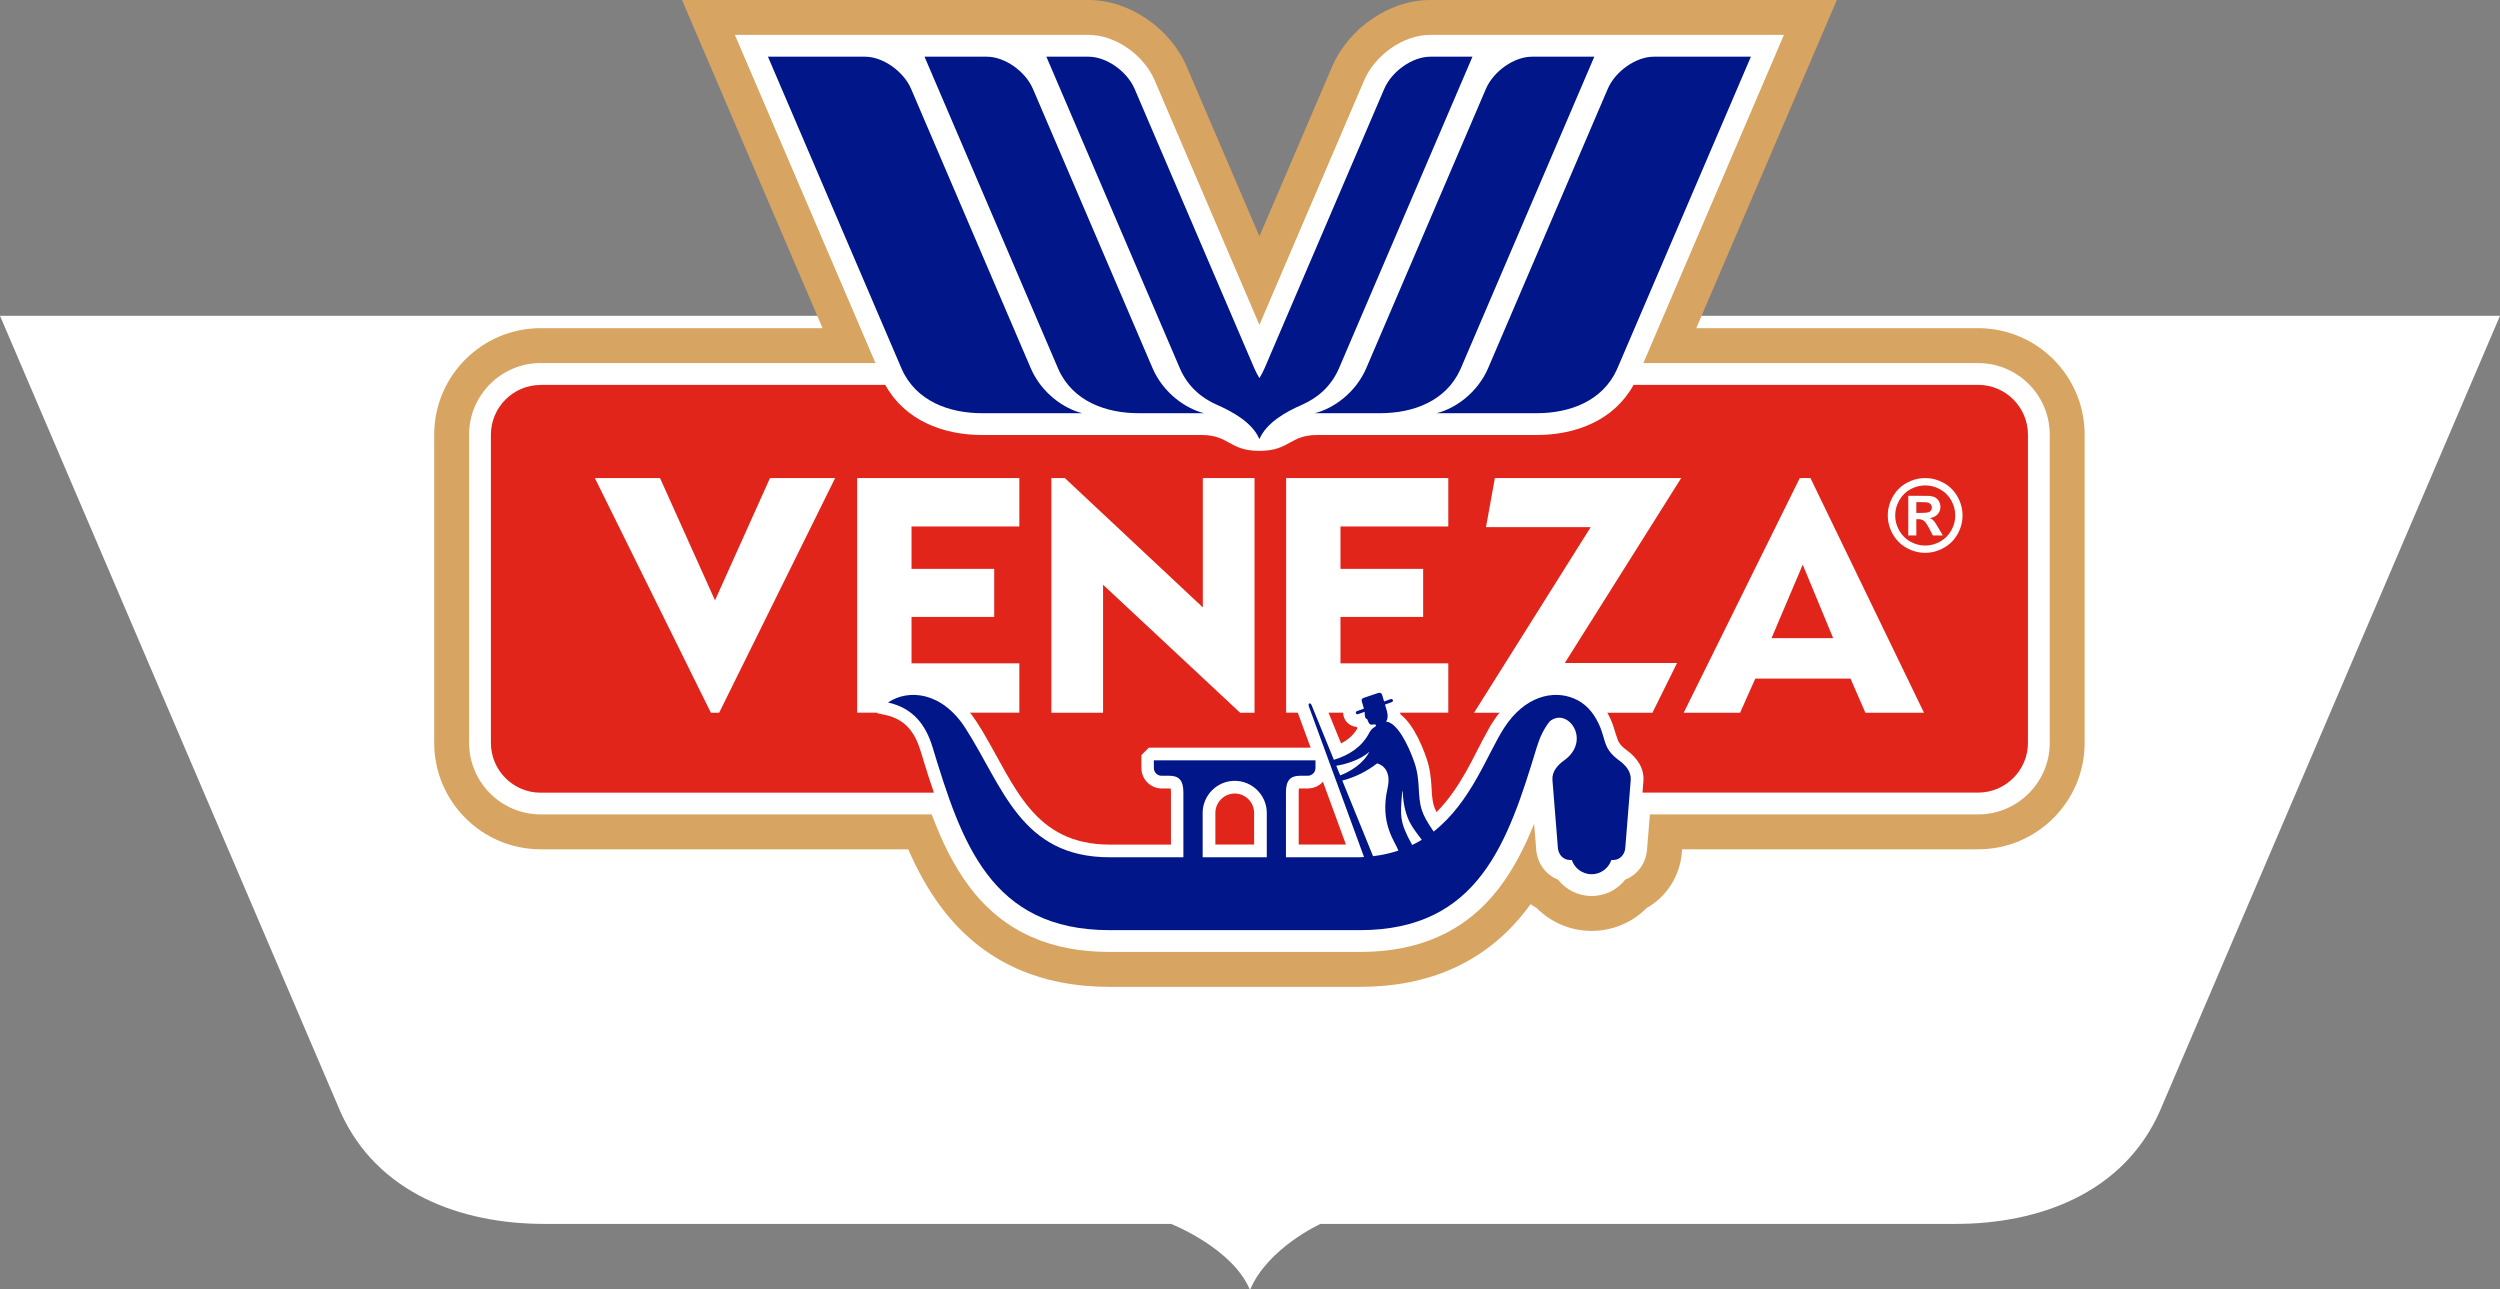
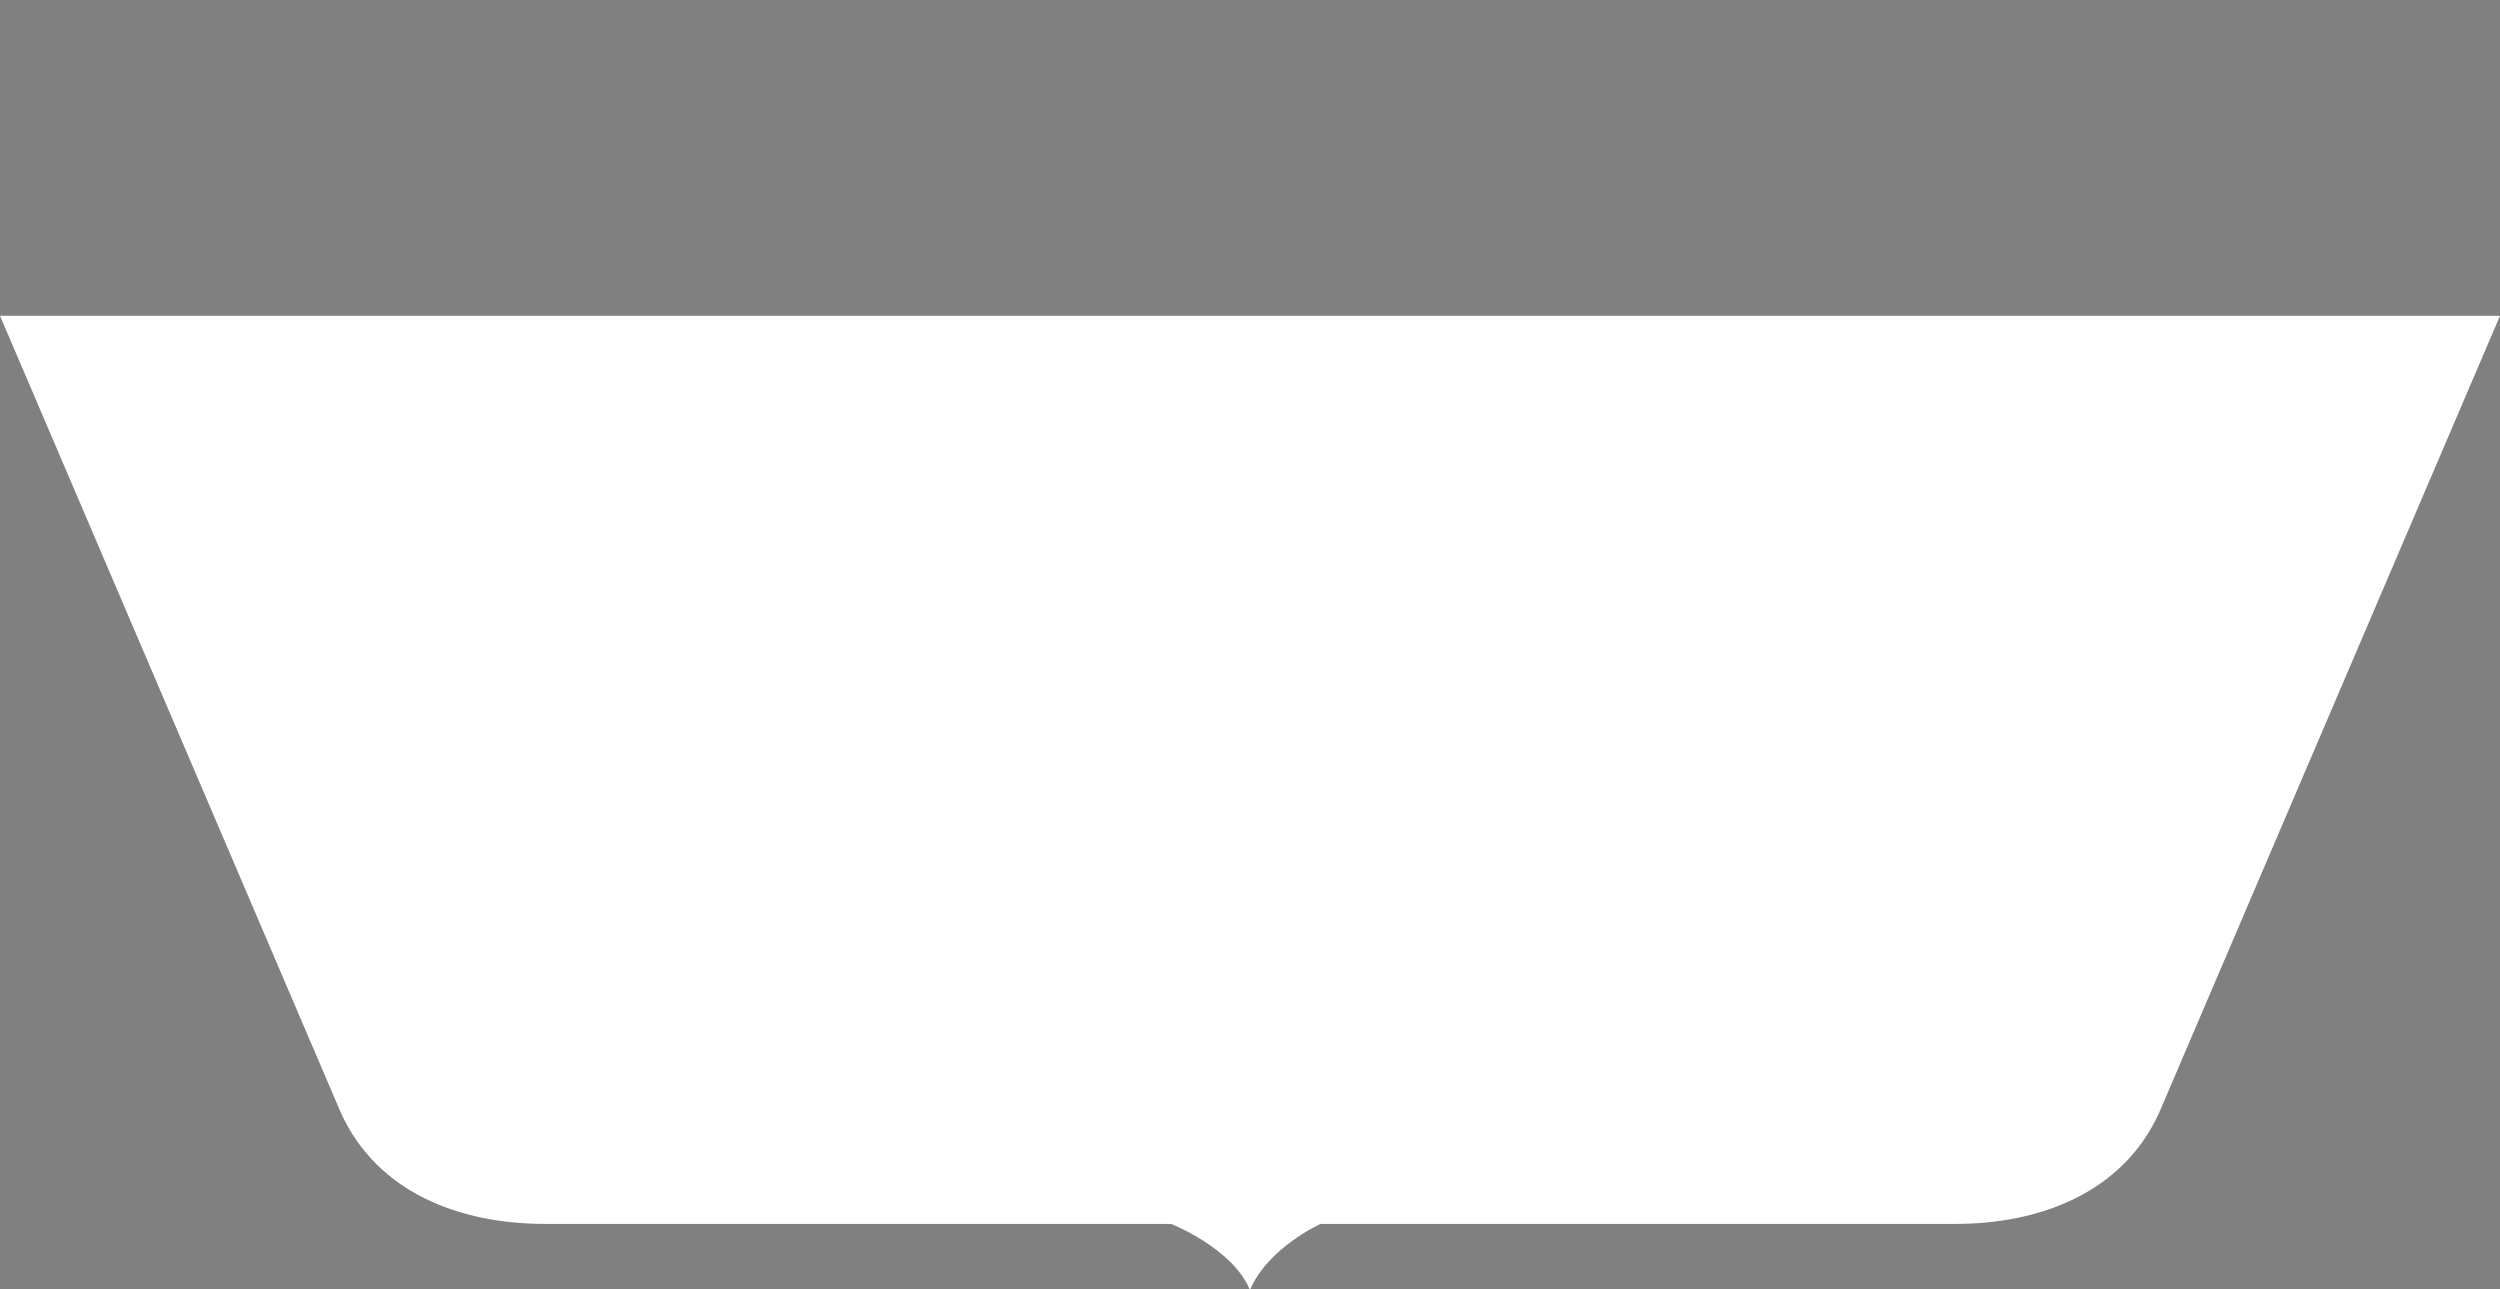
<svg xmlns="http://www.w3.org/2000/svg" width="190" height="98" viewBox="0 0 190 98" fill="none">
  <rect x="0" y="0" width="190" height="98" fill="#808080" stroke="none" />
  <path fill-rule="evenodd" clip-rule="evenodd" d="M159.733 24L133.849 84.52L118.357 93.017H100.353L110.295 84.52L136.181 24H147.668H159.733ZM53.819 24L79.705 84.52L89 93.017C89 93.017 93.625 94.832 94.975 97.981C94.985 98.006 95.015 98.006 95.025 97.981C96.375 94.832 100.353 93.017 100.353 93.017L110.295 84.52L136.181 24H128.015H119H108.5H96.016H85.5H71.5H61.985H53.819ZM0 24H30.267L34.5 29.182L79.705 84.52L89 93.017H41.376C35.068 93.017 28.672 90.714 25.884 84.52L0 24ZM30.267 24H53.819L57.241 32L68 57.154L79.705 84.52L30.267 24ZM190 24H171.222H159.733L133.849 84.52L118.357 93.017H148.624C154.932 93.017 161.328 90.714 164.116 84.52L190 24Z" fill="white" />
  <g clip-path="url(#clip0_480_1805)">
    <path fill-rule="evenodd" clip-rule="evenodd" d="M127.839 64.547L127.819 64.796C127.676 66.567 126.672 68.149 125.15 69.005C124.051 70.114 122.548 70.749 120.965 70.749C119.383 70.749 117.879 70.114 116.78 69.005C116.622 68.916 116.47 68.82 116.324 68.716C116.245 68.824 116.166 68.931 116.086 69.038C112.913 73.217 108.506 75.001 103.339 75.001H84.342C79.176 75.001 74.769 73.217 71.596 69.038C70.545 67.653 69.718 66.133 69.025 64.547H41.087C36.63 64.547 33 60.916 33 56.46V33.027C33 28.571 36.63 24.941 41.087 24.941H62.516L51.831 0H82.734C85.88 0 88.964 2.196 90.191 5.06L95.716 17.957L101.241 5.06C102.468 2.196 105.551 0 108.698 0H139.601L128.917 24.941H150.346C154.802 24.941 158.432 28.571 158.432 33.027V56.46C158.432 60.916 154.802 64.547 150.346 64.547H127.839Z" fill="#D7A461" />
    <path fill-rule="evenodd" clip-rule="evenodd" d="M41.087 27.593H66.536L55.851 2.652H82.734C84.817 2.652 86.945 4.217 87.754 6.104L95.715 24.691L103.677 6.104C104.485 4.217 106.613 2.652 108.696 2.652H135.579L124.895 27.593H150.345C153.337 27.593 155.78 30.036 155.78 33.027V56.46C155.78 59.453 153.336 61.895 150.345 61.895H125.39L125.174 64.584C125.091 65.618 124.44 66.495 123.521 66.848C122.919 67.62 121.984 68.097 120.963 68.097C119.943 68.097 119.007 67.619 118.406 66.848C117.487 66.494 116.836 65.617 116.752 64.584L116.593 62.601C115.9 64.332 115.065 65.994 113.972 67.433C111.314 70.933 107.69 72.348 103.337 72.348H84.34C79.988 72.348 76.363 70.933 73.705 67.433C72.463 65.798 71.554 63.877 70.809 61.894H41.087C38.094 61.894 35.652 59.452 35.652 56.459V33.026C35.652 30.034 38.094 27.591 41.087 27.591V27.593Z" fill="white" />
    <path fill-rule="evenodd" clip-rule="evenodd" d="M102.292 64.187L100.542 59.413C100.259 59.726 99.849 59.922 99.394 59.922H98.792C98.775 59.922 98.749 59.922 98.722 59.924C98.705 60.015 98.701 60.146 98.701 60.206V64.186H102.291L102.292 64.187ZM41.087 29.25H67.281C68.749 31.923 71.647 33.06 74.632 33.06H91.325C93.427 33.06 93.406 34.266 95.716 34.266C98.027 34.266 98.005 33.06 100.107 33.06H116.8C119.787 33.06 122.684 31.924 124.151 29.25H150.346C152.424 29.25 154.123 30.951 154.123 33.027V56.46C154.123 58.538 152.424 60.238 150.346 60.238H124.83L124.9 59.366C124.978 58.387 124.409 57.584 123.653 57.033C123.322 56.793 123.075 56.57 122.933 56.183C122.727 55.63 122.638 55.14 122.371 54.577C121.869 53.52 121.111 52.658 120.033 52.209L119.998 52.193C117.426 51.101 114.899 52.631 113.502 54.802L113.494 54.814L113.486 54.825L113.479 54.837L113.471 54.849L113.464 54.859L113.456 54.872L113.428 54.916L113.426 54.919L113.412 54.944L113.404 54.955L113.396 54.967L113.391 54.975L113.388 54.978L113.381 54.99L113.373 55.002L113.365 55.013L113.357 55.025L113.354 55.032L113.351 55.037L113.343 55.048L113.336 55.06L113.328 55.072L113.321 55.083L113.318 55.088L113.314 55.095L113.307 55.106L113.299 55.118L113.293 55.13L113.285 55.141L113.283 55.145L113.278 55.153L113.27 55.165L113.263 55.176L113.257 55.188L113.25 55.2L113.248 55.202L113.242 55.212L113.235 55.224L113.229 55.236L113.222 55.248L113.215 55.261L113.208 55.272L113.201 55.285L113.195 55.296L113.188 55.309L113.181 55.322L113.174 55.334L113.167 55.346L113.161 55.358L113.154 55.371L113.148 55.382L113.141 55.395L113.135 55.408L113.128 55.42L113.121 55.433L113.115 55.443L113.113 55.446L113.106 55.458L113.1 55.471L113.093 55.483L113.086 55.496L113.081 55.505L113.079 55.509L113.073 55.521L113.066 55.534L113.059 55.546L113.052 55.559L113.048 55.566L113.045 55.572C112.47 56.589 111.97 57.681 111.394 58.69C110.773 59.78 110.064 60.832 109.179 61.72C109.104 61.574 109.038 61.426 108.99 61.283C108.837 60.817 108.824 60.303 108.796 59.817C108.751 59.044 108.666 58.357 108.411 57.617C108.215 57.049 107.908 56.271 107.493 55.572L107.479 55.548L107.466 55.527V55.524L107.451 55.501L107.436 55.478L107.432 55.471L107.421 55.454L107.407 55.431L107.397 55.416L107.392 55.408L107.378 55.385L107.363 55.361V55.359L107.349 55.338L107.334 55.315L107.327 55.304L107.319 55.291L107.303 55.269L107.291 55.25L107.288 55.246L107.272 55.224L107.257 55.201L107.253 55.197L107.241 55.179L107.226 55.157L107.216 55.143L107.21 55.135L107.195 55.112L107.179 55.09L107.164 55.069L107.147 55.047L107.141 55.039L107.132 55.025L107.115 55.004L107.103 54.987L107.099 54.982L107.082 54.961L107.066 54.94L107.063 54.936L107.049 54.918L107.033 54.897L107.023 54.886L107.015 54.877L106.999 54.856L106.983 54.837L106.967 54.816L106.95 54.795L106.945 54.788L106.933 54.776L106.917 54.756L106.904 54.741L106.899 54.735L106.882 54.716L106.864 54.697L106.862 54.694L106.829 54.659L106.821 54.649L106.812 54.639L106.794 54.621L106.779 54.604L106.777 54.602L106.76 54.584L106.741 54.566L106.736 54.561L106.724 54.548L106.705 54.531L106.694 54.519L106.688 54.513L106.654 54.48L106.652 54.478H106.651L106.634 54.461L106.615 54.444L106.607 54.437L106.597 54.427L106.578 54.411L106.563 54.397L106.56 54.394L106.541 54.378L106.522 54.361L106.518 54.357L106.504 54.345L106.484 54.329L106.473 54.319L106.465 54.314L106.446 54.298L106.426 54.284C106.42 54.224 106.413 54.165 106.403 54.105C106.773 53.826 106.938 53.329 106.773 52.87C106.618 52.435 106.213 52.16 105.777 52.149C105.474 51.732 104.979 51.563 104.395 51.759C104.056 51.873 103.715 51.987 103.375 52.101C102.808 52.291 102.504 52.736 102.53 53.274C102.149 53.55 101.978 54.054 102.144 54.519C102.292 54.938 102.673 55.208 103.089 55.239C103.113 55.267 103.137 55.294 103.162 55.32C103.163 55.322 103.164 55.325 103.166 55.326L103.164 55.33L103.162 55.334L103.16 55.338L103.158 55.342L103.156 55.346L103.154 55.35V55.352L103.152 55.353L103.15 55.357L103.148 55.361L103.147 55.365L103.145 55.369L103.143 55.373L103.141 55.376L103.139 55.381L103.137 55.385L103.135 55.388L103.133 55.392L103.131 55.396L103.129 55.4L103.127 55.404L103.125 55.408L103.123 55.412L103.121 55.416L103.119 55.419L103.117 55.423V55.425L103.116 55.427L103.114 55.431L103.112 55.435L103.11 55.439L103.108 55.443L103.106 55.447L103.104 55.45L103.101 55.454L103.099 55.458L103.097 55.462L103.095 55.466L103.092 55.47L103.09 55.474L103.088 55.478L103.086 55.481L103.084 55.485L103.081 55.489L103.079 55.493L103.076 55.497L103.074 55.5L103.071 55.505L103.069 55.509L103.066 55.513L103.064 55.516L103.061 55.52L103.058 55.524L103.056 55.528L103.054 55.532L103.052 55.536L103.049 55.54L103.046 55.544L103.044 55.547V55.549L103.041 55.551L103.038 55.555L103.035 55.559L103.032 55.563L103.029 55.567L103.026 55.571L103.024 55.574C102.737 55.98 102.355 56.28 101.921 56.503L101.543 55.574L100.595 53.244C100.044 51.892 98.175 52.526 98.549 53.923L98.555 53.944L98.568 53.986L99.607 56.822H87.313L86.748 57.387V58.373C86.748 59.229 87.444 59.925 88.299 59.925H88.901C88.919 59.925 88.945 59.925 88.971 59.927C88.988 60.019 88.992 60.15 88.992 60.21V64.19H84.356C78.538 64.19 77.14 59.714 74.669 55.575L74.662 55.562L74.655 55.55L74.648 55.538L74.64 55.526L74.633 55.514L74.626 55.502L74.619 55.489L74.611 55.478L74.604 55.465L74.597 55.453L74.589 55.441L74.582 55.429L74.576 55.419L74.574 55.416L74.567 55.405L74.559 55.393L74.551 55.381L74.543 55.369V55.367L74.529 55.345L74.521 55.333L74.507 55.309L74.499 55.297L74.491 55.285L74.483 55.273L74.475 55.261L74.468 55.25L74.46 55.237L74.452 55.226L74.446 55.215V55.213L74.438 55.201L74.43 55.19L74.422 55.177L74.414 55.166L74.407 55.154L74.399 55.142L74.317 55.011L74.31 54.999L74.203 54.832L74.195 54.821L74.188 54.809C73.344 53.5 72.144 52.404 70.609 52.004C69.36 51.679 68.035 51.87 66.961 52.595L66.433 52.951L66.673 54.203L67.296 54.338C68.803 54.664 69.537 55.661 69.966 57.076L69.981 57.126L69.997 57.176L70.013 57.227L70.028 57.277L70.044 57.328L70.059 57.378L70.075 57.428L70.078 57.439L70.09 57.479L70.106 57.529L70.121 57.58L70.137 57.63L70.152 57.681L70.168 57.731L70.183 57.781L70.19 57.803L70.199 57.832L70.214 57.882L70.23 57.932L70.245 57.983L70.261 58.033L70.276 58.084L70.292 58.134L70.301 58.166L70.307 58.183L70.323 58.233L70.338 58.283L70.354 58.333L70.369 58.382L70.385 58.431L70.4 58.481L70.414 58.524L70.416 58.53L70.431 58.58L70.447 58.629L70.462 58.679L70.478 58.728L70.493 58.778L70.509 58.827L70.524 58.876V58.88L70.54 58.926L70.555 58.975L70.571 59.025L70.587 59.074L70.603 59.123L70.619 59.173L70.635 59.222L70.64 59.237L70.651 59.272L70.668 59.321L70.684 59.371L70.701 59.419L70.717 59.468L70.734 59.517L70.75 59.565L70.758 59.591L70.766 59.615L70.782 59.663L70.799 59.712L70.815 59.76L70.832 59.809L70.848 59.857L70.864 59.906L70.881 59.954L70.897 60.002L70.914 60.051L70.93 60.099L70.947 60.148L70.963 60.196L70.98 60.245H41.087C39.009 60.245 37.309 58.545 37.309 56.467V33.034C37.309 30.956 39.009 29.256 41.087 29.256V29.25ZM92.368 64.187H95.312V61.78C95.312 60.973 94.647 60.308 93.84 60.308C93.033 60.308 92.368 60.973 92.368 61.78V64.187Z" fill="#E1251B" />
    <path fill-rule="evenodd" clip-rule="evenodd" d="M145.641 38.982H145.89C146.243 38.982 146.462 38.967 146.548 38.941C146.633 38.913 146.7 38.867 146.749 38.799C146.8 38.73 146.824 38.653 146.824 38.567C146.824 38.481 146.8 38.408 146.752 38.343C146.704 38.277 146.636 38.231 146.546 38.202C146.457 38.174 146.238 38.16 145.89 38.16H145.641V38.983V38.982ZM65.144 54.166V36.334H77.47V40.012H69.276V43.235H75.559V46.887H69.276V50.413H77.47V54.165H65.144V54.166ZM54.34 45.626L58.519 36.334H63.471C60.532 42.278 57.595 48.223 54.656 54.166H54.025C51.086 48.222 48.149 42.278 45.21 36.334H50.162L54.34 45.626ZM79.904 54.166V36.334H80.93L91.415 46.161V36.334H95.344V54.166H94.247L83.833 44.44V54.166H79.904ZM97.746 54.166V36.334H110.071V40.012H101.876V43.235H108.159V46.887H101.876V50.413H110.071V54.165H97.746V54.166ZM112.029 54.166L120.894 40.062H112.935L113.61 36.334H127.77L118.924 50.389H127.456L125.586 54.166H112.027H112.029ZM127.961 54.166L136.784 36.334H137.595L146.222 54.166H141.768L140.639 51.572H133.402L132.248 54.166H127.962H127.961ZM134.636 48.499H139.321L137.008 42.916L134.637 48.499H134.636ZM145.029 40.694V37.68H145.641C146.215 37.68 146.536 37.683 146.605 37.688C146.807 37.705 146.965 37.745 147.078 37.808C147.19 37.871 147.284 37.967 147.359 38.097C147.434 38.228 147.472 38.372 147.472 38.53C147.472 38.746 147.401 38.932 147.258 39.087C147.116 39.243 146.916 39.337 146.659 39.376C146.75 39.41 146.821 39.448 146.87 39.489C146.92 39.529 146.988 39.607 147.075 39.72C147.097 39.749 147.171 39.873 147.298 40.088L147.653 40.695H146.897L146.645 40.207C146.475 39.878 146.332 39.67 146.222 39.586C146.112 39.5 145.97 39.458 145.799 39.458H145.641V40.695H145.029V40.694ZM146.316 36.89C146.706 36.89 147.082 36.988 147.441 37.183C147.801 37.378 148.085 37.659 148.291 38.025C148.498 38.392 148.6 38.774 148.6 39.175C148.6 39.575 148.499 39.953 148.296 40.313C148.093 40.675 147.812 40.957 147.453 41.16C147.092 41.362 146.713 41.463 146.316 41.463C145.919 41.463 145.542 41.362 145.18 41.16C144.82 40.957 144.539 40.675 144.337 40.313C144.135 39.953 144.035 39.573 144.035 39.175C144.035 38.776 144.137 38.391 144.345 38.025C144.551 37.66 144.833 37.379 145.192 37.183C145.55 36.988 145.924 36.89 146.316 36.89ZM146.312 36.333C146.8 36.333 147.267 36.454 147.714 36.699C148.162 36.942 148.514 37.291 148.769 37.745C149.025 38.201 149.153 38.676 149.153 39.174C149.153 39.671 149.028 40.141 148.777 40.589C148.525 41.036 148.176 41.387 147.726 41.638C147.277 41.889 146.805 42.014 146.312 42.014C145.819 42.014 145.346 41.889 144.897 41.638C144.448 41.388 144.099 41.037 143.848 40.589C143.598 40.141 143.472 39.668 143.472 39.174C143.472 38.679 143.599 38.202 143.855 37.745C144.111 37.291 144.463 36.941 144.91 36.699C145.358 36.454 145.825 36.333 146.312 36.333Z" fill="white" />
    <path fill-rule="evenodd" clip-rule="evenodd" d="M103.666 65.132L99.468 53.671C99.404 53.432 99.59 53.365 99.688 53.605L101.372 57.744C102.507 57.408 103.466 56.792 104.029 55.759C104.153 55.53 104.246 55.373 104.495 55.239C104.612 55.176 104.611 55.02 104.402 55.06C104.069 55.124 104.049 55.001 103.899 54.64C103.707 54.657 103.712 54.233 103.717 54.096L103.204 54.279C103.141 54.301 103.07 54.268 103.048 54.205C103.025 54.141 103.058 54.071 103.121 54.049L103.658 53.857C103.609 53.691 103.56 53.523 103.511 53.356C103.455 53.165 103.488 53.088 103.677 53.025C104.016 52.91 104.356 52.797 104.695 52.683C104.921 52.607 105.008 52.659 105.083 52.938L105.189 53.312L105.702 53.129C105.765 53.107 105.836 53.14 105.858 53.203C105.88 53.266 105.848 53.337 105.785 53.359L105.257 53.547C105.374 53.955 105.6 54.469 105.344 54.842C106.159 54.898 107.015 56.555 107.49 57.933C107.99 59.382 107.689 60.444 108.066 61.586C108.214 62.035 108.479 62.498 108.958 63.199C111.816 60.953 113.024 57.323 114.309 55.327C115.876 52.893 118.055 52.42 119.623 53.087L119.636 53.093H119.638C120.443 53.43 121.056 54.069 121.495 54.993C122.091 56.252 121.778 56.866 123.081 57.814C123.541 58.15 123.986 58.645 123.935 59.289L123.52 64.452C123.48 64.948 123.112 65.358 122.614 65.358H122.463C122.254 65.987 121.66 66.442 120.96 66.442C120.261 66.442 119.667 65.988 119.457 65.358H119.307C118.809 65.358 118.441 64.948 118.401 64.452L117.986 59.289C117.934 58.633 118.393 58.132 118.863 57.798C120.984 56.287 119.165 53.714 117.79 54.813C117.338 55.367 117.021 56.042 116.794 56.791C114.612 63.966 112.408 70.692 103.334 70.692H84.336C75.262 70.692 73.058 63.965 70.876 56.791C70.367 55.111 69.405 53.807 67.487 53.391C69.059 52.332 71.598 52.586 73.363 55.327C76.221 59.766 77.563 65.153 84.335 65.153H89.937V60.207C89.937 59.295 89.581 58.958 88.882 58.958H88.28C87.957 58.958 87.693 58.694 87.693 58.37V57.783H99.977V58.37C99.977 58.693 99.713 58.958 99.389 58.958H98.787C98.088 58.958 97.732 59.295 97.732 60.207V65.153H103.336C103.43 65.153 103.557 65.139 103.66 65.132H103.666ZM121.168 4.309L110.991 28.067C109.896 30.498 107.38 31.403 104.9 31.403H99.924C101.298 31.061 103.019 29.891 103.842 27.968L112.928 6.757C113.505 5.411 115.078 4.309 116.424 4.309H121.167H121.168ZM79.525 4.309L89.703 28.067C90.295 29.381 91.303 30.25 92.495 30.769C93.673 31.284 95.175 32.115 95.706 33.352C95.71 33.362 95.722 33.362 95.726 33.352C96.257 32.115 97.759 31.283 98.938 30.769C100.13 30.249 101.137 29.381 101.73 28.067L111.908 4.309H108.697C107.351 4.309 105.778 5.41 105.201 6.757L96.115 27.968C95.999 28.239 95.864 28.496 95.716 28.737C95.568 28.496 95.433 28.239 95.317 27.968L86.231 6.757C85.654 5.411 84.082 4.309 82.735 4.309H79.525ZM58.364 4.309H65.747C67.093 4.309 68.667 5.41 69.244 6.757L78.33 27.968C79.153 29.891 80.874 31.061 82.248 31.403H74.632C72.152 31.403 69.637 30.499 68.541 28.067L58.364 4.309ZM70.264 4.309H75.007C76.354 4.309 77.927 5.41 78.503 6.757L87.589 27.968C88.413 29.891 90.134 31.061 91.507 31.403H86.531C84.052 31.403 81.537 30.499 80.441 28.067L70.263 4.309H70.264ZM133.068 4.309H125.685C124.339 4.309 122.765 5.41 122.188 6.757L113.103 27.968C112.279 29.891 110.559 31.061 109.184 31.403H116.8C119.28 31.403 121.795 30.499 122.891 28.067L133.068 4.309ZM101.556 58.197L101.855 58.93C102.642 58.637 103.624 58.02 104.075 57.128C103.325 57.823 102.079 58.117 101.556 58.197ZM102.014 59.321L104.353 65.071C105.046 64.988 105.684 64.843 106.272 64.648C106.088 64.017 104.823 62.648 105.457 59.887C105.744 58.635 105.117 58.132 104.659 58.019C103.877 58.62 103.006 59.071 102.014 59.322V59.321ZM91.402 65.153H96.276V61.781C96.276 60.441 95.179 59.343 93.839 59.343C92.499 59.343 91.401 60.441 91.401 61.781V65.153H91.402ZM107.326 64.22C107.579 64.098 107.821 63.966 108.054 63.826C107.442 62.966 106.719 62.338 106.603 60.176C106.6 60.105 106.572 60.104 106.566 60.184C106.414 61.994 106.352 62.473 107.326 64.22Z" fill="#001689" />
  </g>
  <defs>
    <clipPath id="clip0_480_1805">
-       <rect width="125.432" height="75" fill="white" transform="translate(33)" />
-     </clipPath>
+       </clipPath>
  </defs>
</svg>